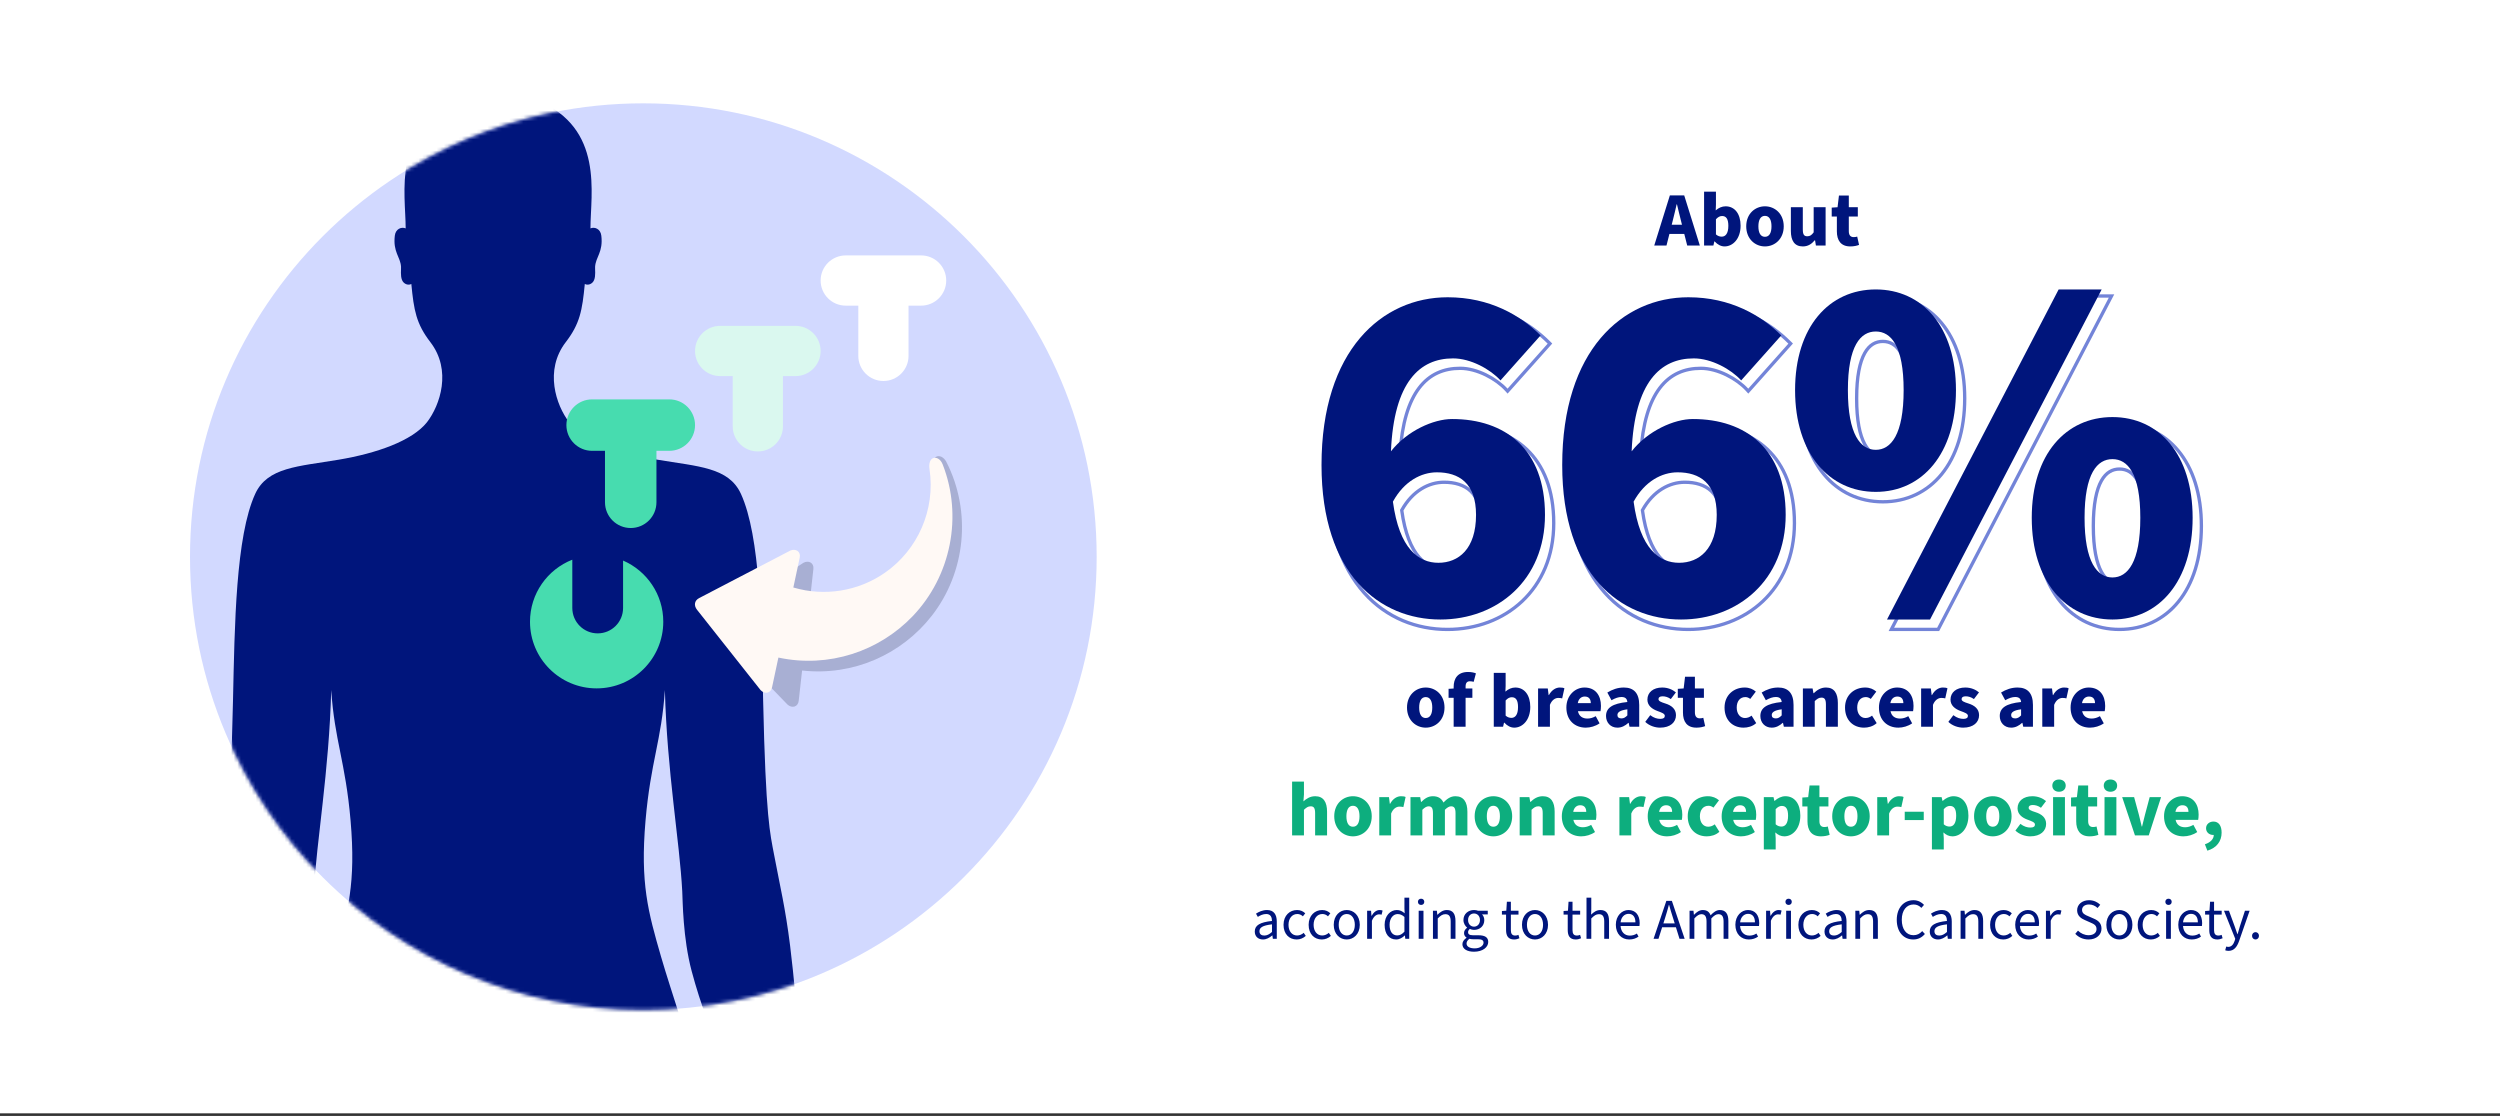
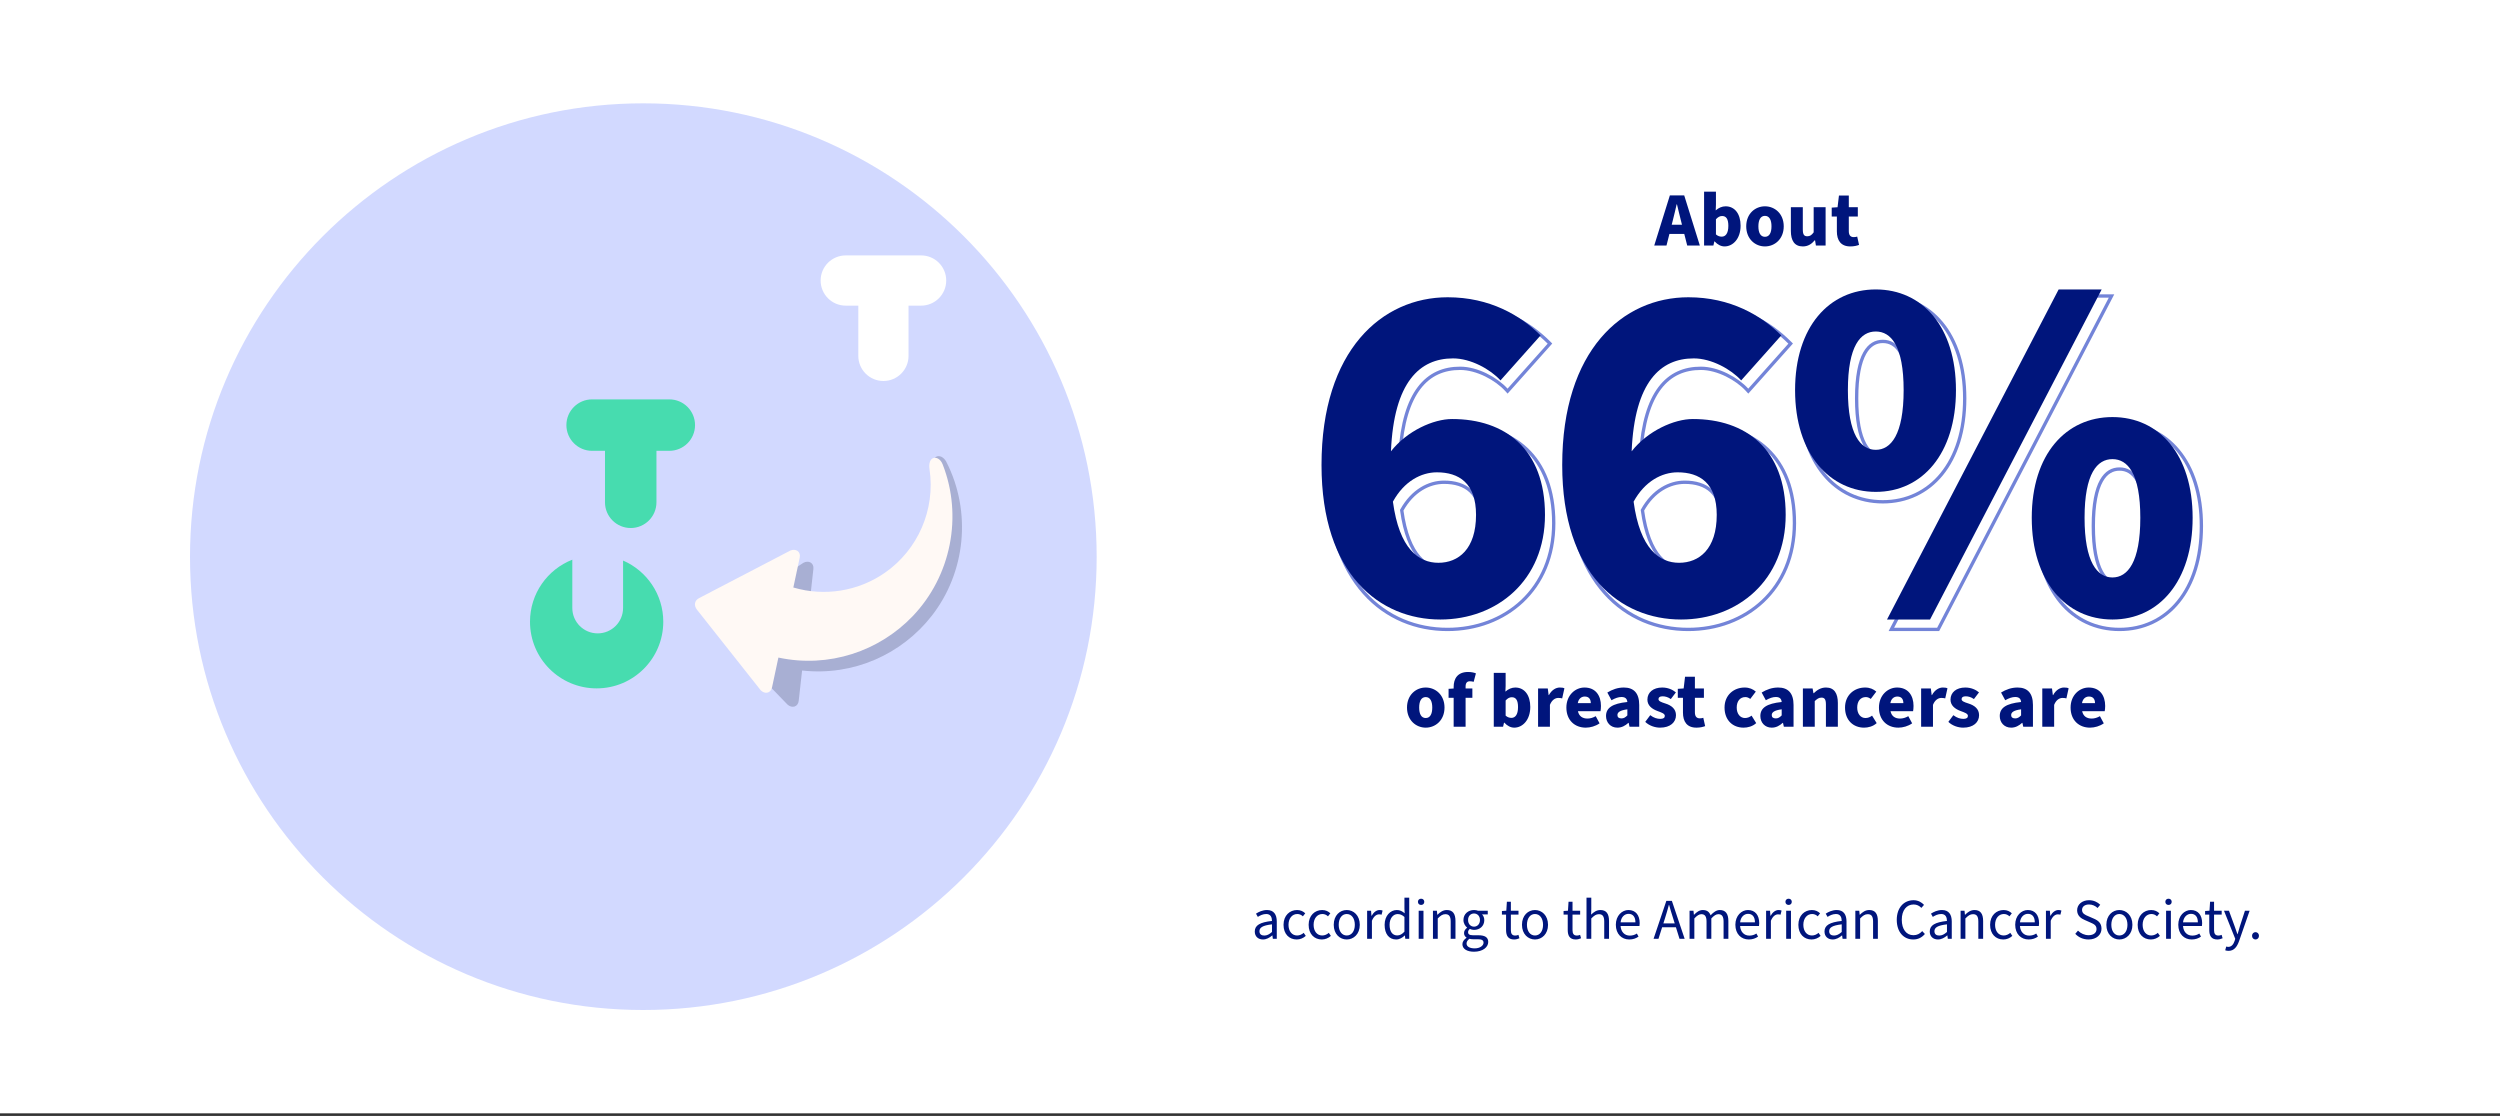
<svg xmlns="http://www.w3.org/2000/svg" width="690" height="308" viewBox="0 0 690 308" fill="none">
  <rect x="0" y="0" width="690" height="308" fill="#333333" stroke="none" />
  <rect width="690" height="307.28" fill="white" />
  <path d="M461.694 60.831L461.396 62.021H464.223L463.926 60.831C463.564 59.47 463.203 57.834 462.841 56.388H462.756C462.416 57.834 462.055 59.47 461.694 60.831ZM456.571 67.76L460.886 53.922H464.84L469.155 67.76H465.669L464.861 64.572H460.758L459.951 67.76H456.571ZM475.982 68.015C475.025 68.015 474.069 67.548 473.24 66.634H473.155L472.899 67.76H470.327V52.902H473.601V56.473L473.537 58.067C474.324 57.366 475.28 56.941 476.258 56.941C478.809 56.941 480.403 59.045 480.403 62.297C480.403 65.932 478.256 68.015 475.982 68.015ZM475.195 65.316C476.215 65.316 477.023 64.487 477.023 62.34C477.023 60.49 476.471 59.619 475.301 59.619C474.685 59.619 474.175 59.895 473.601 60.512V64.699C474.132 65.167 474.685 65.316 475.195 65.316ZM487.124 68.015C484.446 68.015 481.959 65.975 481.959 62.467C481.959 58.96 484.446 56.941 487.124 56.941C489.824 56.941 492.311 58.96 492.311 62.467C492.311 65.975 489.824 68.015 487.124 68.015ZM487.124 65.358C488.357 65.358 488.931 64.232 488.931 62.467C488.931 60.724 488.357 59.577 487.124 59.577C485.891 59.577 485.317 60.724 485.317 62.467C485.317 64.232 485.891 65.358 487.124 65.358ZM497.575 68.015C495.258 68.015 494.28 66.379 494.28 63.743V57.196H497.575V63.318C497.575 64.784 497.957 65.21 498.808 65.21C499.552 65.21 499.998 64.912 500.572 64.125V57.196H503.867V67.76H501.188L500.955 66.315H500.87C499.998 67.356 498.999 68.015 497.575 68.015ZM510.696 68.015C508.06 68.015 506.976 66.336 506.976 63.849V59.768H505.552V57.302L507.167 57.196L507.55 53.965H510.271V57.196H512.758V59.768H510.271V63.806C510.271 64.997 510.823 65.443 511.61 65.443C511.95 65.443 512.311 65.401 512.587 65.294L513.098 67.59C512.545 67.803 511.737 68.015 510.696 68.015Z" fill="#00157C" />
  <path d="M393.498 200.832C390.82 200.832 388.333 198.791 388.333 195.284C388.333 191.776 390.82 189.757 393.498 189.757C396.198 189.757 398.685 191.776 398.685 195.284C398.685 198.791 396.198 200.832 393.498 200.832ZM393.498 198.175C394.731 198.175 395.305 197.048 395.305 195.284C395.305 193.541 394.731 192.393 393.498 192.393C392.265 192.393 391.691 193.541 391.691 195.284C391.691 197.048 392.265 198.175 393.498 198.175ZM401.209 200.577V192.584H399.806V190.118L401.209 190.033V189.587C401.209 187.355 402.251 185.463 405.205 185.463C406.119 185.463 406.885 185.655 407.352 185.846L406.736 188.184C406.374 188.078 406.034 188.035 405.673 188.035C404.95 188.035 404.504 188.439 404.504 189.481V190.012H406.374V192.584H404.504V200.577H401.209ZM417.935 200.832C416.979 200.832 416.022 200.364 415.193 199.45H415.108L414.853 200.577H412.281V185.718H415.555V189.289L415.491 190.884C416.277 190.182 417.234 189.757 418.212 189.757C420.762 189.757 422.357 191.861 422.357 195.114C422.357 198.749 420.21 200.832 417.935 200.832ZM417.149 198.132C418.169 198.132 418.977 197.303 418.977 195.156C418.977 193.307 418.424 192.435 417.255 192.435C416.639 192.435 416.128 192.712 415.555 193.328V197.516C416.086 197.983 416.639 198.132 417.149 198.132ZM424.508 200.577V190.012H427.186L427.42 191.84H427.505C428.27 190.416 429.439 189.757 430.502 189.757C431.118 189.757 431.48 189.821 431.777 189.97L431.161 192.754C430.778 192.669 430.545 192.627 430.077 192.627C429.29 192.627 428.334 193.137 427.781 194.54V200.577H424.508ZM437.676 200.832C434.658 200.832 432.32 198.812 432.32 195.284C432.32 191.861 434.785 189.757 437.315 189.757C440.376 189.757 441.864 191.968 441.864 194.837C441.864 195.433 441.8 195.985 441.736 196.283H435.508C435.806 197.707 436.805 198.323 438.144 198.323C438.909 198.323 439.674 198.09 440.418 197.665L441.481 199.641C440.376 200.428 438.93 200.832 437.676 200.832ZM435.466 194.072H439.058C439.058 193.031 438.59 192.244 437.4 192.244C436.465 192.244 435.678 192.839 435.466 194.072ZM446.408 200.832C444.474 200.832 443.262 199.386 443.262 197.622C443.262 195.39 444.984 194.178 449.15 193.753C449.065 192.882 448.619 192.372 447.535 192.372C446.685 192.372 445.834 192.669 444.771 193.264L443.624 191.139C445.005 190.289 446.514 189.757 448.173 189.757C450.893 189.757 452.424 191.266 452.424 194.582V200.577H449.745L449.512 199.514H449.427C448.555 200.3 447.599 200.832 446.408 200.832ZM447.535 198.281C448.194 198.281 448.64 197.962 449.15 197.452V195.773C447.046 196.049 446.408 196.623 446.408 197.367C446.408 197.983 446.812 198.281 447.535 198.281ZM458.169 200.832C456.766 200.832 455.15 200.279 454.088 199.238L455.469 197.388C456.447 198.153 457.404 198.408 458.233 198.408C459.125 198.408 459.487 198.09 459.487 197.579C459.487 196.942 458.594 196.665 457.467 196.24C455.958 195.688 454.683 194.731 454.683 193.094C454.683 191.096 456.298 189.757 458.764 189.757C460.316 189.757 461.634 190.331 462.548 191.096L461.145 192.946C460.38 192.393 459.593 192.18 458.87 192.18C458.105 192.18 457.744 192.478 457.744 192.946C457.744 193.498 458.339 193.753 459.678 194.178C461.294 194.689 462.569 195.645 462.569 197.388C462.569 199.323 461.038 200.832 458.169 200.832ZM468.218 200.832C465.582 200.832 464.498 199.152 464.498 196.665V192.584H463.074V190.118L464.689 190.012L465.072 186.781H467.793V190.012H470.28V192.584H467.793V196.623C467.793 197.813 468.346 198.26 469.132 198.26C469.472 198.26 469.834 198.217 470.11 198.111L470.62 200.407C470.067 200.619 469.26 200.832 468.218 200.832ZM481.225 200.832C478.249 200.832 475.974 198.791 475.974 195.284C475.974 191.776 478.589 189.757 481.522 189.757C482.819 189.757 483.818 190.203 484.604 190.884L483.074 192.903C482.585 192.542 482.181 192.393 481.714 192.393C480.247 192.393 479.333 193.541 479.333 195.284C479.333 197.048 480.311 198.175 481.607 198.175C482.309 198.175 482.904 197.92 483.435 197.516L484.711 199.578C483.69 200.513 482.351 200.832 481.225 200.832ZM489.004 200.832C487.07 200.832 485.858 199.386 485.858 197.622C485.858 195.39 487.58 194.178 491.746 193.753C491.661 192.882 491.215 192.372 490.131 192.372C489.281 192.372 488.43 192.669 487.367 193.264L486.22 191.139C487.601 190.289 489.111 189.757 490.769 189.757C493.489 189.757 495.02 191.266 495.02 194.582V200.577H492.342L492.108 199.514H492.023C491.151 200.3 490.195 200.832 489.004 200.832ZM490.131 198.281C490.79 198.281 491.236 197.962 491.746 197.452V195.773C489.642 196.049 489.004 196.623 489.004 197.367C489.004 197.983 489.408 198.281 490.131 198.281ZM497.598 200.577V190.012H500.276L500.51 191.33H500.595C501.466 190.48 502.529 189.757 503.975 189.757C506.27 189.757 507.248 191.394 507.248 194.03V200.577H503.953V194.455C503.953 192.988 503.571 192.542 502.721 192.542C501.977 192.542 501.53 192.903 500.871 193.498V200.577H497.598ZM514.48 200.832C511.504 200.832 509.229 198.791 509.229 195.284C509.229 191.776 511.844 189.757 514.777 189.757C516.074 189.757 517.073 190.203 517.859 190.884L516.329 192.903C515.84 192.542 515.436 192.393 514.968 192.393C513.502 192.393 512.588 193.541 512.588 195.284C512.588 197.048 513.565 198.175 514.862 198.175C515.564 198.175 516.159 197.92 516.69 197.516L517.966 199.578C516.945 200.513 515.606 200.832 514.48 200.832ZM523.948 200.832C520.929 200.832 518.591 198.812 518.591 195.284C518.591 191.861 521.057 189.757 523.586 189.757C526.647 189.757 528.135 191.968 528.135 194.837C528.135 195.433 528.072 195.985 528.008 196.283H521.78C522.077 197.707 523.076 198.323 524.415 198.323C525.181 198.323 525.946 198.09 526.69 197.665L527.753 199.641C526.647 200.428 525.202 200.832 523.948 200.832ZM521.737 194.072H525.329C525.329 193.031 524.862 192.244 523.671 192.244C522.736 192.244 521.95 192.839 521.737 194.072ZM530.23 200.577V190.012H532.908L533.142 191.84H533.227C533.992 190.416 535.161 189.757 536.224 189.757C536.841 189.757 537.202 189.821 537.499 189.97L536.883 192.754C536.5 192.669 536.267 192.627 535.799 192.627C535.012 192.627 534.056 193.137 533.503 194.54V200.577H530.23ZM541.825 200.832C540.422 200.832 538.806 200.279 537.744 199.238L539.125 197.388C540.103 198.153 541.06 198.408 541.889 198.408C542.781 198.408 543.143 198.09 543.143 197.579C543.143 196.942 542.25 196.665 541.123 196.24C539.614 195.688 538.339 194.731 538.339 193.094C538.339 191.096 539.954 189.757 542.42 189.757C543.972 189.757 545.29 190.331 546.204 191.096L544.801 192.946C544.036 192.393 543.249 192.18 542.526 192.18C541.761 192.18 541.4 192.478 541.4 192.946C541.4 193.498 541.995 193.753 543.334 194.178C544.95 194.689 546.225 195.645 546.225 197.388C546.225 199.323 544.694 200.832 541.825 200.832ZM555.078 200.832C553.144 200.832 551.932 199.386 551.932 197.622C551.932 195.39 553.654 194.178 557.82 193.753C557.735 192.882 557.289 192.372 556.205 192.372C555.354 192.372 554.504 192.669 553.441 193.264L552.293 191.139C553.675 190.289 555.184 189.757 556.842 189.757C559.563 189.757 561.094 191.266 561.094 194.582V200.577H558.415L558.181 199.514H558.096C557.225 200.3 556.268 200.832 555.078 200.832ZM556.205 198.281C556.863 198.281 557.31 197.962 557.82 197.452V195.773C555.716 196.049 555.078 196.623 555.078 197.367C555.078 197.983 555.482 198.281 556.205 198.281ZM563.671 200.577V190.012H566.35L566.584 191.84H566.669C567.434 190.416 568.603 189.757 569.666 189.757C570.282 189.757 570.644 189.821 570.941 189.97L570.325 192.754C569.942 192.669 569.708 192.627 569.241 192.627C568.454 192.627 567.498 193.137 566.945 194.54V200.577H563.671ZM576.84 200.832C573.822 200.832 571.483 198.812 571.483 195.284C571.483 191.861 573.949 189.757 576.479 189.757C579.54 189.757 581.027 191.968 581.027 194.837C581.027 195.433 580.964 195.985 580.9 196.283H574.672C574.969 197.707 575.968 198.323 577.308 198.323C578.073 198.323 578.838 198.09 579.582 197.665L580.645 199.641C579.54 200.428 578.094 200.832 576.84 200.832ZM574.629 194.072H578.222C578.222 193.031 577.754 192.244 576.564 192.244C575.628 192.244 574.842 192.839 574.629 194.072Z" fill="#00157C" />
-   <path d="M356.618 230.577V215.718H359.891V219.289L359.742 221.181C360.529 220.48 361.549 219.757 362.995 219.757C365.29 219.757 366.268 221.394 366.268 224.03V230.577H362.973V224.455C362.973 222.988 362.591 222.542 361.74 222.542C360.997 222.542 360.55 222.903 359.891 223.498V230.577H356.618ZM373.414 230.832C370.736 230.832 368.249 228.791 368.249 225.284C368.249 221.776 370.736 219.757 373.414 219.757C376.114 219.757 378.601 221.776 378.601 225.284C378.601 228.791 376.114 230.832 373.414 230.832ZM373.414 228.175C374.647 228.175 375.221 227.048 375.221 225.284C375.221 223.541 374.647 222.393 373.414 222.393C372.182 222.393 371.608 223.541 371.608 225.284C371.608 227.048 372.182 228.175 373.414 228.175ZM380.677 230.577V220.012H383.355L383.589 221.84H383.674C384.439 220.416 385.608 219.757 386.671 219.757C387.287 219.757 387.649 219.821 387.946 219.97L387.33 222.754C386.947 222.669 386.713 222.627 386.246 222.627C385.459 222.627 384.503 223.137 383.95 224.54V230.577H380.677ZM389.291 230.577V220.012H391.97L392.203 221.33H392.288C393.139 220.48 394.074 219.757 395.477 219.757C396.944 219.757 397.858 220.374 398.389 221.5C399.303 220.565 400.281 219.757 401.684 219.757C403.979 219.757 405 221.394 405 224.03V230.577H401.726V224.455C401.726 222.988 401.322 222.542 400.493 222.542C399.983 222.542 399.431 222.861 398.793 223.498V230.577H395.498V224.455C395.498 222.988 395.116 222.542 394.265 222.542C393.776 222.542 393.202 222.861 392.565 223.498V230.577H389.291ZM412.17 230.832C409.492 230.832 407.005 228.791 407.005 225.284C407.005 221.776 409.492 219.757 412.17 219.757C414.87 219.757 417.357 221.776 417.357 225.284C417.357 228.791 414.87 230.832 412.17 230.832ZM412.17 228.175C413.403 228.175 413.977 227.048 413.977 225.284C413.977 223.541 413.403 222.393 412.17 222.393C410.937 222.393 410.363 223.541 410.363 225.284C410.363 227.048 410.937 228.175 412.17 228.175ZM419.432 230.577V220.012H422.111L422.344 221.33H422.429C423.301 220.48 424.364 219.757 425.809 219.757C428.105 219.757 429.083 221.394 429.083 224.03V230.577H425.788V224.455C425.788 222.988 425.405 222.542 424.555 222.542C423.811 222.542 423.365 222.903 422.706 223.498V230.577H419.432ZM436.42 230.832C433.402 230.832 431.064 228.812 431.064 225.284C431.064 221.861 433.53 219.757 436.059 219.757C439.12 219.757 440.608 221.968 440.608 224.837C440.608 225.433 440.544 225.985 440.48 226.283H434.252C434.55 227.707 435.549 228.323 436.888 228.323C437.653 228.323 438.419 228.09 439.162 227.665L440.225 229.641C439.12 230.428 437.675 230.832 436.42 230.832ZM434.21 224.072H437.802C437.802 223.031 437.334 222.244 436.144 222.244C435.209 222.244 434.422 222.839 434.21 224.072ZM446.958 230.577V220.012H449.636L449.87 221.84H449.955C450.72 220.416 451.889 219.757 452.952 219.757C453.569 219.757 453.93 219.821 454.228 219.97L453.611 222.754C453.228 222.669 452.995 222.627 452.527 222.627C451.741 222.627 450.784 223.137 450.231 224.54V230.577H446.958ZM460.126 230.832C457.108 230.832 454.77 228.812 454.77 225.284C454.77 221.861 457.235 219.757 459.765 219.757C462.826 219.757 464.314 221.968 464.314 224.837C464.314 225.433 464.25 225.985 464.186 226.283H457.958C458.256 227.707 459.255 228.323 460.594 228.323C461.359 228.323 462.124 228.09 462.868 227.665L463.931 229.641C462.826 230.428 461.381 230.832 460.126 230.832ZM457.916 224.072H461.508C461.508 223.031 461.04 222.244 459.85 222.244C458.915 222.244 458.128 222.839 457.916 224.072ZM471.064 230.832C468.088 230.832 465.813 228.791 465.813 225.284C465.813 221.776 468.428 219.757 471.361 219.757C472.658 219.757 473.657 220.203 474.443 220.884L472.913 222.903C472.424 222.542 472.02 222.393 471.552 222.393C470.086 222.393 469.172 223.541 469.172 225.284C469.172 227.048 470.149 228.175 471.446 228.175C472.148 228.175 472.743 227.92 473.274 227.516L474.55 229.578C473.529 230.513 472.19 230.832 471.064 230.832ZM480.532 230.832C477.513 230.832 475.175 228.812 475.175 225.284C475.175 221.861 477.641 219.757 480.17 219.757C483.231 219.757 484.719 221.968 484.719 224.837C484.719 225.433 484.656 225.985 484.592 226.283H478.364C478.661 227.707 479.66 228.323 480.999 228.323C481.765 228.323 482.53 228.09 483.274 227.665L484.337 229.641C483.231 230.428 481.786 230.832 480.532 230.832ZM478.321 224.072H481.913C481.913 223.031 481.446 222.244 480.255 222.244C479.32 222.244 478.534 222.839 478.321 224.072ZM486.814 234.445V220.012H489.492L489.726 221.032H489.811C490.619 220.289 491.681 219.757 492.766 219.757C495.316 219.757 496.889 221.861 496.889 225.114C496.889 228.749 494.742 230.832 492.468 230.832C491.554 230.832 490.725 230.449 489.981 229.748L490.087 231.384V234.445H486.814ZM491.681 228.132C492.702 228.132 493.51 227.303 493.51 225.156C493.51 223.307 492.957 222.435 491.788 222.435C491.171 222.435 490.661 222.712 490.087 223.328V227.516C490.619 227.983 491.171 228.132 491.681 228.132ZM502.583 230.832C499.948 230.832 498.864 229.152 498.864 226.665V222.584H497.439V220.118L499.055 220.012L499.437 216.781H502.158V220.012H504.645V222.584H502.158V226.623C502.158 227.813 502.711 228.26 503.497 228.26C503.838 228.26 504.199 228.217 504.475 228.111L504.985 230.407C504.433 230.619 503.625 230.832 502.583 230.832ZM510.855 230.832C508.177 230.832 505.69 228.791 505.69 225.284C505.69 221.776 508.177 219.757 510.855 219.757C513.555 219.757 516.042 221.776 516.042 225.284C516.042 228.791 513.555 230.832 510.855 230.832ZM510.855 228.175C512.088 228.175 512.662 227.048 512.662 225.284C512.662 223.541 512.088 222.393 510.855 222.393C509.622 222.393 509.048 223.541 509.048 225.284C509.048 227.048 509.622 228.175 510.855 228.175ZM518.117 230.577V220.012H520.796L521.029 221.84H521.114C521.88 220.416 523.049 219.757 524.112 219.757C524.728 219.757 525.089 219.821 525.387 219.97L524.771 222.754C524.388 222.669 524.154 222.627 523.686 222.627C522.9 222.627 521.943 223.137 521.391 224.54V230.577H518.117ZM525.705 226.347V224.03H530.956V226.347H525.705ZM533.209 234.445V220.012H535.887L536.121 221.032H536.206C537.013 220.289 538.076 219.757 539.16 219.757C541.711 219.757 543.284 221.861 543.284 225.114C543.284 228.749 541.137 230.832 538.863 230.832C537.949 230.832 537.12 230.449 536.376 229.748L536.482 231.384V234.445H533.209ZM538.076 228.132C539.097 228.132 539.904 227.303 539.904 225.156C539.904 223.307 539.352 222.435 538.183 222.435C537.566 222.435 537.056 222.712 536.482 223.328V227.516C537.013 227.983 537.566 228.132 538.076 228.132ZM550.005 230.832C547.327 230.832 544.84 228.791 544.84 225.284C544.84 221.776 547.327 219.757 550.005 219.757C552.705 219.757 555.192 221.776 555.192 225.284C555.192 228.791 552.705 230.832 550.005 230.832ZM550.005 228.175C551.238 228.175 551.812 227.048 551.812 225.284C551.812 223.541 551.238 222.393 550.005 222.393C548.772 222.393 548.199 223.541 548.199 225.284C548.199 227.048 548.772 228.175 550.005 228.175ZM560.331 230.832C558.928 230.832 557.312 230.279 556.25 229.238L557.631 227.388C558.609 228.153 559.566 228.408 560.395 228.408C561.287 228.408 561.649 228.09 561.649 227.579C561.649 226.942 560.756 226.665 559.629 226.24C558.12 225.688 556.845 224.731 556.845 223.094C556.845 221.096 558.46 219.757 560.926 219.757C562.478 219.757 563.796 220.331 564.71 221.096L563.307 222.946C562.542 222.393 561.755 222.18 561.032 222.18C560.267 222.18 559.906 222.478 559.906 222.946C559.906 223.498 560.501 223.753 561.84 224.178C563.456 224.689 564.731 225.645 564.731 227.388C564.731 229.323 563.2 230.832 560.331 230.832ZM566.65 230.577V220.012H569.924V230.577H566.65ZM568.287 218.524C567.203 218.524 566.438 217.865 566.438 216.824C566.438 215.803 567.203 215.144 568.287 215.144C569.371 215.144 570.136 215.803 570.136 216.824C570.136 217.865 569.371 218.524 568.287 218.524ZM576.753 230.832C574.117 230.832 573.033 229.152 573.033 226.665V222.584H571.609V220.118L573.224 220.012L573.607 216.781H576.328V220.012H578.815V222.584H576.328V226.623C576.328 227.813 576.88 228.26 577.667 228.26C578.007 228.26 578.368 228.217 578.645 228.111L579.155 230.407C578.602 230.619 577.794 230.832 576.753 230.832ZM580.849 230.577V220.012H584.122V230.577H580.849ZM582.486 218.524C581.402 218.524 580.636 217.865 580.636 216.824C580.636 215.803 581.402 215.144 582.486 215.144C583.57 215.144 584.335 215.803 584.335 216.824C584.335 217.865 583.57 218.524 582.486 218.524ZM589.251 230.577L585.722 220.012H589.017L590.335 224.88C590.59 225.921 590.866 227.027 591.122 228.132H591.207C591.483 227.027 591.759 225.921 592.014 224.88L593.311 220.012H596.457L593.056 230.577H589.251ZM602.632 230.832C599.614 230.832 597.276 228.812 597.276 225.284C597.276 221.861 599.741 219.757 602.271 219.757C605.332 219.757 606.82 221.968 606.82 224.837C606.82 225.433 606.756 225.985 606.692 226.283H600.464C600.762 227.707 601.761 228.323 603.1 228.323C603.865 228.323 604.63 228.09 605.374 227.665L606.437 229.641C605.332 230.428 603.886 230.832 602.632 230.832ZM600.421 224.072H604.014C604.014 223.031 603.546 222.244 602.356 222.244C601.421 222.244 600.634 222.839 600.421 224.072ZM609.233 234.785L608.553 233.021C610.189 232.49 611.018 231.469 610.997 230.449C610.955 230.449 610.891 230.449 610.848 230.449C609.828 230.449 608.872 229.769 608.872 228.6C608.872 227.494 609.786 226.75 610.912 226.75C612.358 226.75 613.165 227.898 613.165 229.811C613.165 232.192 611.784 234.02 609.233 234.785Z" fill="#0DAE7E" />
  <path d="M348.581 259.297C347.29 259.297 346.318 258.499 346.318 257.096C346.318 255.375 347.752 254.546 351.068 254.179C351.053 253.207 350.734 252.266 349.474 252.266C348.581 252.266 347.768 252.665 347.163 253.063L346.652 252.17C347.37 251.692 348.454 251.166 349.697 251.166C351.579 251.166 352.392 252.425 352.392 254.338V259.105H351.308L351.18 258.181H351.132C350.399 258.802 349.554 259.297 348.581 259.297ZM348.948 258.212C349.697 258.212 350.319 257.878 351.068 257.224V255.12C348.454 255.423 347.609 256.012 347.609 257.017C347.609 257.878 348.199 258.212 348.948 258.212ZM357.89 259.297C355.834 259.297 354.255 257.814 354.255 255.247C354.255 252.649 355.993 251.166 357.986 251.166C359.006 251.166 359.708 251.564 360.25 252.075L359.596 252.904C359.166 252.505 358.671 252.266 358.05 252.266C356.647 252.266 355.626 253.462 355.626 255.247C355.626 257.017 356.583 258.197 358.002 258.197C358.719 258.197 359.357 257.878 359.819 257.463L360.393 258.308C359.692 258.946 358.815 259.297 357.89 259.297ZM364.818 259.297C362.762 259.297 361.184 257.814 361.184 255.247C361.184 252.649 362.921 251.166 364.914 251.166C365.934 251.166 366.636 251.564 367.178 252.075L366.524 252.904C366.094 252.505 365.6 252.266 364.978 252.266C363.575 252.266 362.555 253.462 362.555 255.247C362.555 257.017 363.511 258.197 364.93 258.197C365.647 258.197 366.285 257.878 366.747 257.463L367.321 258.308C366.62 258.946 365.743 259.297 364.818 259.297ZM371.699 259.297C369.802 259.297 368.112 257.814 368.112 255.247C368.112 252.649 369.802 251.166 371.699 251.166C373.596 251.166 375.302 252.649 375.302 255.247C375.302 257.814 373.596 259.297 371.699 259.297ZM371.699 258.197C373.038 258.197 373.931 257.017 373.931 255.247C373.931 253.462 373.038 252.266 371.699 252.266C370.375 252.266 369.483 253.462 369.483 255.247C369.483 257.017 370.375 258.197 371.699 258.197ZM377.326 259.105V251.357H378.41L378.522 252.76H378.57C379.112 251.788 379.909 251.166 380.77 251.166C381.12 251.166 381.36 251.214 381.599 251.325L381.312 252.457C381.089 252.393 380.913 252.362 380.61 252.362C379.957 252.362 379.175 252.824 378.649 254.131V259.105H377.326ZM385.359 259.297C383.414 259.297 382.155 257.83 382.155 255.247C382.155 252.728 383.749 251.166 385.519 251.166C386.412 251.166 387.001 251.501 387.687 252.059L387.623 250.735V247.754H388.946V259.105H387.862L387.751 258.197H387.703C387.097 258.786 386.268 259.297 385.359 259.297ZM385.646 258.181C386.364 258.181 386.986 257.83 387.623 257.128V253.079C386.97 252.489 386.38 252.282 385.742 252.282C384.514 252.282 383.526 253.462 383.526 255.231C383.526 257.081 384.291 258.181 385.646 258.181ZM391.556 259.105V251.357H392.879V259.105H391.556ZM392.226 249.763C391.715 249.763 391.349 249.428 391.349 248.902C391.349 248.392 391.715 248.041 392.226 248.041C392.736 248.041 393.102 248.392 393.102 248.902C393.102 249.428 392.736 249.763 392.226 249.763ZM395.495 259.105V251.357H396.579L396.691 252.473H396.738C397.472 251.74 398.269 251.166 399.337 251.166C400.979 251.166 401.712 252.218 401.712 254.195V259.105H400.389V254.37C400.389 252.92 399.943 252.314 398.923 252.314C398.141 252.314 397.583 252.712 396.818 253.494V259.105H395.495ZM406.828 262.676C404.931 262.676 403.624 261.927 403.624 260.588C403.624 259.934 404.054 259.312 404.755 258.834V258.77C404.373 258.531 404.07 258.117 404.07 257.511C404.07 256.857 404.516 256.347 404.915 256.076V256.012C404.405 255.598 403.91 254.849 403.91 253.924C403.91 252.234 405.25 251.166 406.828 251.166C407.258 251.166 407.641 251.246 407.928 251.357H410.622V252.378H409.044C409.411 252.728 409.666 253.302 409.666 253.956C409.666 255.614 408.406 256.65 406.828 256.65C406.445 256.65 406.031 256.554 405.68 256.379C405.393 256.618 405.186 256.873 405.186 257.304C405.186 257.782 405.505 258.133 406.541 258.133H408.04C409.841 258.133 410.75 258.707 410.75 259.982C410.75 261.433 409.235 262.676 406.828 262.676ZM406.828 255.757C407.721 255.757 408.47 255.056 408.47 253.924C408.47 252.808 407.737 252.122 406.828 252.122C405.919 252.122 405.186 252.792 405.186 253.924C405.186 255.056 405.935 255.757 406.828 255.757ZM407.019 261.752C408.486 261.752 409.458 260.986 409.458 260.189C409.458 259.472 408.916 259.233 407.896 259.233H406.573C406.27 259.233 405.903 259.201 405.568 259.105C405.01 259.504 404.771 259.966 404.771 260.412C404.771 261.242 405.616 261.752 407.019 261.752ZM417.893 259.297C416.235 259.297 415.677 258.244 415.677 256.698V252.425H414.529V251.437L415.741 251.357L415.9 248.87H417V251.357H419.105V252.425H417V256.73C417 257.67 417.319 258.212 418.196 258.212C418.483 258.212 418.77 258.165 419.089 258.021L419.36 258.962C418.945 259.153 418.419 259.297 417.893 259.297ZM423.651 259.297C421.754 259.297 420.064 257.814 420.064 255.247C420.064 252.649 421.754 251.166 423.651 251.166C425.549 251.166 427.254 252.649 427.254 255.247C427.254 257.814 425.549 259.297 423.651 259.297ZM423.651 258.197C424.991 258.197 425.883 257.017 425.883 255.247C425.883 253.462 424.991 252.266 423.651 252.266C422.328 252.266 421.436 253.462 421.436 255.247C421.436 257.017 422.328 258.197 423.651 258.197ZM434.91 259.297C433.252 259.297 432.694 258.244 432.694 256.698V252.425H431.546V251.437L432.758 251.357L432.917 248.87H434.017V251.357H436.121V252.425H434.017V256.73C434.017 257.67 434.336 258.212 435.213 258.212C435.5 258.212 435.787 258.165 436.105 258.021L436.377 258.962C435.962 259.153 435.436 259.297 434.91 259.297ZM437.873 259.105V247.754H439.196V250.847L439.148 252.441C439.866 251.74 440.647 251.166 441.715 251.166C443.357 251.166 444.09 252.218 444.09 254.195V259.105H442.767V254.37C442.767 252.92 442.321 252.314 441.301 252.314C440.519 252.314 439.961 252.712 439.196 253.494V259.105H437.873ZM449.669 259.297C447.597 259.297 445.971 257.798 445.971 255.231C445.971 252.712 447.677 251.166 449.446 251.166C451.423 251.166 452.555 252.569 452.555 254.801C452.555 255.088 452.539 255.327 452.491 255.582H447.278C447.39 257.176 448.362 258.228 449.829 258.228C450.578 258.228 451.232 258.021 451.774 257.654L452.236 258.499C451.567 258.978 450.738 259.297 449.669 259.297ZM447.278 254.562H451.375C451.375 253.031 450.658 252.218 449.478 252.218C448.394 252.218 447.438 253.079 447.278 254.562ZM459.59 253.27L459.096 254.849H462.221L461.726 253.27C461.344 252.107 461.009 250.959 460.674 249.747H460.611C460.292 250.959 459.957 252.107 459.59 253.27ZM456.386 259.105L459.909 248.647H461.44L464.963 259.105H463.544L462.556 255.933H458.745L457.741 259.105H456.386ZM466.317 259.105V251.357H467.401L467.513 252.473H467.561C468.246 251.74 469.043 251.166 469.968 251.166C471.164 251.166 471.801 251.724 472.12 252.633C472.917 251.772 473.73 251.166 474.671 251.166C476.265 251.166 477.03 252.218 477.03 254.195V259.105H475.707V254.37C475.707 252.92 475.245 252.314 474.272 252.314C473.666 252.314 473.045 252.696 472.327 253.494V259.105H471.004V254.37C471.004 252.92 470.558 252.314 469.569 252.314C468.995 252.314 468.358 252.696 467.64 253.494V259.105H466.317ZM482.66 259.297C480.587 259.297 478.961 257.798 478.961 255.231C478.961 252.712 480.667 251.166 482.436 251.166C484.413 251.166 485.545 252.569 485.545 254.801C485.545 255.088 485.529 255.327 485.481 255.582H480.268C480.38 257.176 481.352 258.228 482.819 258.228C483.568 258.228 484.222 258.021 484.764 257.654L485.226 258.499C484.557 258.978 483.728 259.297 482.66 259.297ZM480.268 254.562H484.365C484.365 253.031 483.648 252.218 482.468 252.218C481.384 252.218 480.428 253.079 480.268 254.562ZM487.444 259.105V251.357H488.528L488.639 252.76H488.687C489.229 251.788 490.026 251.166 490.887 251.166C491.238 251.166 491.477 251.214 491.716 251.325L491.429 252.457C491.206 252.393 491.031 252.362 490.728 252.362C490.074 252.362 489.293 252.824 488.767 254.131V259.105H487.444ZM492.986 259.105V251.357H494.309V259.105H492.986ZM493.656 249.763C493.146 249.763 492.779 249.428 492.779 248.902C492.779 248.392 493.146 248.041 493.656 248.041C494.166 248.041 494.533 248.392 494.533 248.902C494.533 249.428 494.166 249.763 493.656 249.763ZM499.986 259.297C497.93 259.297 496.351 257.814 496.351 255.247C496.351 252.649 498.089 251.166 500.082 251.166C501.102 251.166 501.804 251.564 502.346 252.075L501.692 252.904C501.261 252.505 500.767 252.266 500.146 252.266C498.743 252.266 497.722 253.462 497.722 255.247C497.722 257.017 498.679 258.197 500.098 258.197C500.815 258.197 501.453 257.878 501.915 257.463L502.489 258.308C501.788 258.946 500.911 259.297 499.986 259.297ZM505.826 259.297C504.534 259.297 503.562 258.499 503.562 257.096C503.562 255.375 504.997 254.546 508.313 254.179C508.297 253.207 507.978 252.266 506.718 252.266C505.826 252.266 505.013 252.665 504.407 253.063L503.897 252.17C504.614 251.692 505.698 251.166 506.942 251.166C508.823 251.166 509.636 252.425 509.636 254.338V259.105H508.552L508.424 258.181H508.376C507.643 258.802 506.798 259.297 505.826 259.297ZM506.192 258.212C506.942 258.212 507.563 257.878 508.313 257.224V255.12C505.698 255.423 504.853 256.012 504.853 257.017C504.853 257.878 505.443 258.212 506.192 258.212ZM512.074 259.105V251.357H513.158L513.269 252.473H513.317C514.05 251.74 514.847 251.166 515.916 251.166C517.558 251.166 518.291 252.218 518.291 254.195V259.105H516.968V254.37C516.968 252.92 516.521 252.314 515.501 252.314C514.72 252.314 514.162 252.712 513.397 253.494V259.105H512.074ZM528.065 259.297C525.45 259.297 523.505 257.288 523.505 253.876C523.505 250.512 525.482 248.456 528.145 248.456C529.42 248.456 530.408 249.062 531.03 249.747L530.297 250.576C529.739 250.002 529.053 249.635 528.161 249.635C526.2 249.635 524.892 251.246 524.892 253.844C524.892 256.475 526.136 258.117 528.113 258.117C529.117 258.117 529.866 257.718 530.536 256.985L531.269 257.782C530.424 258.754 529.404 259.297 528.065 259.297ZM534.877 259.297C533.586 259.297 532.613 258.499 532.613 257.096C532.613 255.375 534.048 254.546 537.364 254.179C537.348 253.207 537.029 252.266 535.77 252.266C534.877 252.266 534.064 252.665 533.458 253.063L532.948 252.17C533.665 251.692 534.749 251.166 535.993 251.166C537.874 251.166 538.687 252.425 538.687 254.338V259.105H537.603L537.475 258.181H537.428C536.694 258.802 535.849 259.297 534.877 259.297ZM535.244 258.212C535.993 258.212 536.615 257.878 537.364 257.224V255.12C534.749 255.423 533.904 256.012 533.904 257.017C533.904 257.878 534.494 258.212 535.244 258.212ZM541.125 259.105V251.357H542.209L542.32 252.473H542.368C543.102 251.74 543.899 251.166 544.967 251.166C546.609 251.166 547.342 252.218 547.342 254.195V259.105H546.019V254.37C546.019 252.92 545.573 252.314 544.552 252.314C543.771 252.314 543.213 252.712 542.448 253.494V259.105H541.125ZM552.904 259.297C550.848 259.297 549.269 257.814 549.269 255.247C549.269 252.649 551.007 251.166 553 251.166C554.02 251.166 554.722 251.564 555.264 252.075L554.61 252.904C554.18 252.505 553.685 252.266 553.064 252.266C551.661 252.266 550.64 253.462 550.64 255.247C550.64 257.017 551.597 258.197 553.016 258.197C553.733 258.197 554.371 257.878 554.833 257.463L555.407 258.308C554.706 258.946 553.829 259.297 552.904 259.297ZM559.896 259.297C557.824 259.297 556.197 257.798 556.197 255.231C556.197 252.712 557.903 251.166 559.673 251.166C561.65 251.166 562.782 252.569 562.782 254.801C562.782 255.088 562.766 255.327 562.718 255.582H557.505C557.616 257.176 558.589 258.228 560.055 258.228C560.805 258.228 561.458 258.021 562 257.654L562.463 258.499C561.793 258.978 560.964 259.297 559.896 259.297ZM557.505 254.562H561.602C561.602 253.031 560.884 252.218 559.705 252.218C558.621 252.218 557.664 253.079 557.505 254.562ZM564.68 259.105V251.357H565.764L565.876 252.76H565.924C566.466 251.788 567.263 251.166 568.124 251.166C568.475 251.166 568.714 251.214 568.953 251.325L568.666 252.457C568.443 252.393 568.267 252.362 567.964 252.362C567.311 252.362 566.53 252.824 566.003 254.131V259.105H564.68ZM576.443 259.297C574.945 259.297 573.685 258.707 572.777 257.734L573.526 256.857C574.291 257.639 575.359 258.117 576.459 258.117C577.83 258.117 578.643 257.431 578.643 256.427C578.643 255.359 577.878 255.024 576.906 254.594L575.391 253.924C574.419 253.509 573.287 252.776 573.287 251.23C573.287 249.635 574.674 248.456 576.571 248.456C577.846 248.456 578.93 248.982 579.664 249.715L578.93 250.608C578.293 250.002 577.48 249.635 576.571 249.635C575.407 249.635 574.642 250.225 574.642 251.15C574.642 252.154 575.551 252.537 576.364 252.872L577.862 253.525C579.074 254.036 580.014 254.769 580.014 256.315C580.014 257.973 578.643 259.297 576.443 259.297ZM584.944 259.297C583.046 259.297 581.356 257.814 581.356 255.247C581.356 252.649 583.046 251.166 584.944 251.166C586.841 251.166 588.546 252.649 588.546 255.247C588.546 257.814 586.841 259.297 584.944 259.297ZM584.944 258.197C586.283 258.197 587.175 257.017 587.175 255.247C587.175 253.462 586.283 252.266 584.944 252.266C583.62 252.266 582.728 253.462 582.728 255.247C582.728 257.017 583.62 258.197 584.944 258.197ZM593.632 259.297C591.575 259.297 589.997 257.814 589.997 255.247C589.997 252.649 591.735 251.166 593.728 251.166C594.748 251.166 595.449 251.564 595.991 252.075L595.338 252.904C594.907 252.505 594.413 252.266 593.791 252.266C592.388 252.266 591.368 253.462 591.368 255.247C591.368 257.017 592.325 258.197 593.744 258.197C594.461 258.197 595.099 257.878 595.561 257.463L596.135 258.308C595.433 258.946 594.557 259.297 593.632 259.297ZM597.842 259.105V251.357H599.165V259.105H597.842ZM598.511 249.763C598.001 249.763 597.634 249.428 597.634 248.902C597.634 248.392 598.001 248.041 598.511 248.041C599.021 248.041 599.388 248.392 599.388 248.902C599.388 249.428 599.021 249.763 598.511 249.763ZM604.905 259.297C602.833 259.297 601.207 257.798 601.207 255.231C601.207 252.712 602.912 251.166 604.682 251.166C606.659 251.166 607.791 252.569 607.791 254.801C607.791 255.088 607.775 255.327 607.727 255.582H602.514C602.625 257.176 603.598 258.228 605.065 258.228C605.814 258.228 606.468 258.021 607.01 257.654L607.472 258.499C606.802 258.978 605.973 259.297 604.905 259.297ZM602.514 254.562H606.611C606.611 253.031 605.894 252.218 604.714 252.218C603.63 252.218 602.673 253.079 602.514 254.562ZM611.973 259.297C610.315 259.297 609.757 258.244 609.757 256.698V252.425H608.609V251.437L609.821 251.357L609.98 248.87H611.08V251.357H613.185V252.425H611.08V256.73C611.08 257.67 611.399 258.212 612.276 258.212C612.563 258.212 612.85 258.165 613.169 258.021L613.44 258.962C613.025 259.153 612.499 259.297 611.973 259.297ZM615.08 262.437C614.713 262.437 614.41 262.373 614.155 262.278L614.442 261.242C614.633 261.305 614.825 261.337 615.016 261.337C615.877 261.337 616.435 260.652 616.754 259.695L616.929 259.121L613.82 251.357H615.191L616.754 255.63C617.009 256.299 617.264 257.096 617.519 257.814H617.583C617.79 257.112 618.013 256.315 618.22 255.63L619.607 251.357H620.899L617.981 259.743C617.439 261.273 616.626 262.437 615.08 262.437ZM622.519 259.297C621.992 259.297 621.562 258.882 621.562 258.292C621.562 257.686 621.992 257.272 622.519 257.272C623.045 257.272 623.475 257.686 623.475 258.292C623.475 258.882 623.045 259.297 622.519 259.297Z" fill="#00157C" />
  <path d="M522.362 173.05L522.013 173.722H522.77H534.647H534.926L535.055 173.475L582.427 82.375L582.776 81.703H582.019H570.142H569.863L569.734 81.951L522.362 173.05ZM496.937 109.965C496.937 118.817 499.321 125.947 503.368 130.873C507.422 135.805 513.12 138.497 519.666 138.497C526.213 138.497 531.878 135.805 535.898 130.871C539.911 125.945 542.26 118.816 542.26 109.965C542.26 101.115 539.911 94.051 535.896 89.192C531.874 84.325 526.209 81.703 519.666 81.703C513.124 81.703 507.425 84.324 503.37 89.19C499.321 94.05 496.937 101.113 496.937 109.965ZM526.899 109.965C526.899 116.075 526.024 120.102 524.677 122.584C523.347 125.036 521.568 125.971 519.666 125.971C517.764 125.971 515.985 125.036 514.655 122.584C513.308 120.102 512.433 116.075 512.433 109.965C512.433 103.854 513.309 99.898 514.653 97.486C515.977 95.108 517.752 94.23 519.666 94.23C521.58 94.23 523.355 95.108 524.68 97.486C526.024 99.898 526.899 103.854 526.899 109.965ZM562.259 145.19C562.259 154.042 564.642 161.172 568.69 166.098C572.743 171.031 578.441 173.722 584.988 173.722C591.535 173.722 597.2 171.03 601.219 166.096C605.233 161.17 607.582 154.041 607.582 145.19C607.582 136.34 605.233 129.277 601.217 124.417C597.196 119.55 591.531 116.928 584.988 116.928C578.445 116.928 572.747 119.549 568.692 124.415C564.643 129.275 562.259 136.338 562.259 145.19ZM592.221 145.19C592.221 151.3 591.345 155.327 589.999 157.809C588.668 160.261 586.89 161.196 584.988 161.196C583.086 161.196 581.307 160.261 579.977 157.809C578.63 155.327 577.755 151.3 577.755 145.19C577.755 139.079 578.63 135.123 579.974 132.711C581.299 130.333 583.074 129.455 584.988 129.455C586.902 129.455 588.677 130.333 590.001 132.711C591.345 135.123 592.221 139.079 592.221 145.19Z" stroke="#7384D8" stroke-width="0.92" />
  <path d="M493.932 95.156L494.221 94.832L493.914 94.525C488.311 88.921 479.696 83.863 467.946 83.863C458.774 83.863 449.939 87.562 443.403 95.278C436.871 102.99 432.666 114.678 432.666 130.615C432.666 145.878 436.737 156.66 442.955 163.632C449.176 170.607 457.506 173.723 465.922 173.723C473.855 173.723 481.192 170.987 486.549 165.938C491.91 160.886 495.264 153.542 495.264 144.381C495.264 135.175 492.465 128.429 487.764 123.988C483.068 119.551 476.532 117.468 469.161 117.468C464.215 117.468 457.391 120.375 452.82 125.489C453.348 116.71 455.277 110.824 458.09 107.105C461.027 103.221 464.964 101.653 469.431 101.653C474.135 101.653 479.417 104.547 482.182 107.576L482.526 107.953L482.865 107.572L493.932 95.156ZM458.087 153.779C455.941 151.311 454.185 147.238 453.307 140.826C456.338 135.385 460.875 133.099 464.977 133.099C467.946 133.099 470.512 133.825 472.337 135.554C474.156 137.279 475.314 140.075 475.314 144.381C475.314 149.029 474.119 152.213 472.31 154.23C470.506 156.242 468.041 157.147 465.382 157.147C462.802 157.147 460.235 156.25 458.087 153.779Z" stroke="#7384D8" stroke-width="0.92" />
  <path d="M427.5 95.156L427.789 94.832L427.482 94.525C421.879 88.921 413.264 83.863 401.514 83.863C392.342 83.863 383.507 87.562 376.971 95.278C370.439 102.99 366.234 114.678 366.234 130.615C366.234 145.878 370.305 156.66 376.523 163.632C382.744 170.607 391.073 173.723 399.49 173.723C407.423 173.723 414.76 170.987 420.117 165.938C425.478 160.886 428.831 153.542 428.831 144.381C428.831 135.175 426.033 128.429 421.332 123.988C416.636 119.551 410.1 117.468 402.729 117.468C397.783 117.468 390.959 120.375 386.388 125.489C386.916 116.71 388.845 110.824 391.658 107.105C394.595 103.221 398.532 101.653 402.999 101.653C407.703 101.653 412.985 104.547 415.75 107.576L416.094 107.953L416.433 107.572L427.5 95.156ZM391.655 153.779C389.509 151.311 387.752 147.238 386.875 140.826C389.906 135.385 394.443 133.099 398.545 133.099C401.513 133.099 404.08 133.825 405.904 135.554C407.724 137.279 408.882 140.075 408.882 144.381C408.882 149.029 407.687 152.213 405.878 154.23C404.074 156.242 401.609 157.147 398.95 157.147C396.37 157.147 393.803 156.25 391.655 153.779Z" stroke="#7384D8" stroke-width="0.92" />
  <path d="M517.711 135.76C504.89 135.76 495.442 125.233 495.442 107.688C495.442 90.143 504.89 79.886 517.711 79.886C530.532 79.886 539.845 90.143 539.845 107.688C539.845 125.233 530.532 135.76 517.711 135.76ZM517.711 124.153C521.895 124.153 525.404 119.97 525.404 107.688C525.404 95.407 521.895 91.493 517.711 91.493C513.527 91.493 510.018 95.407 510.018 107.688C510.018 119.97 513.527 124.153 517.711 124.153ZM520.815 170.985L568.187 79.886H580.064L532.692 170.985H520.815ZM583.033 170.985C570.211 170.985 560.764 160.458 560.764 142.913C560.764 125.368 570.211 115.111 583.033 115.111C595.854 115.111 605.166 125.368 605.166 142.913C605.166 160.458 595.854 170.985 583.033 170.985ZM583.033 159.379C587.217 159.379 590.726 155.195 590.726 142.913C590.726 130.632 587.217 126.718 583.033 126.718C578.849 126.718 575.34 130.632 575.34 142.913C575.34 155.195 578.849 159.379 583.033 159.379Z" fill="#00157C" />
  <path d="M463.022 130.362C458.703 130.362 453.979 132.791 450.875 138.459C452.63 151.551 458.028 155.33 463.427 155.33C468.96 155.33 473.819 151.551 473.819 142.103C473.819 133.331 469.095 130.362 463.022 130.362ZM463.967 170.985C447.366 170.985 431.171 158.704 431.171 128.337C431.171 96.621 447.906 82.045 465.991 82.045C477.598 82.045 486.1 87.039 491.634 92.572L480.567 104.989C477.733 101.885 472.334 98.916 467.476 98.916C458.298 98.916 451.145 105.394 450.335 124.558C454.789 118.89 462.077 115.651 467.206 115.651C481.782 115.651 492.849 123.884 492.849 142.103C492.849 160.188 479.622 170.985 463.967 170.985Z" fill="#00157C" />
  <path d="M396.589 130.362C392.271 130.362 387.547 132.791 384.443 138.459C386.197 151.551 391.596 155.33 396.994 155.33C402.528 155.33 407.386 151.551 407.386 142.103C407.386 133.331 402.663 130.362 396.589 130.362ZM397.534 170.985C380.934 170.985 364.738 158.704 364.738 128.337C364.738 96.621 381.474 82.045 399.558 82.045C411.165 82.045 419.668 87.039 425.201 92.572L414.134 104.989C411.3 101.885 405.902 98.916 401.043 98.916C391.866 98.916 384.713 105.394 383.903 124.558C388.357 118.89 395.645 115.651 400.773 115.651C415.349 115.651 426.416 123.884 426.416 142.103C426.416 160.188 413.19 170.985 397.534 170.985Z" fill="#00157C" />
  <path d="M302.68 153.684C302.68 222.721 246.64 278.76 177.518 278.76C108.395 278.76 52.44 222.72 52.44 153.684C52.44 84.647 108.48 28.52 177.516 28.52C246.553 28.52 302.679 84.562 302.679 153.684H302.68Z" fill="#D2D9FF" />
  <mask id="mask0_1_8" style="mask-type:alpha" maskUnits="userSpaceOnUse" x="52" y="28" width="251" height="251">
    <path d="M302.68 153.684C302.68 222.721 246.64 278.76 177.518 278.76C108.395 278.76 52.44 222.72 52.44 153.684C52.44 84.647 108.48 28.52 177.516 28.52C246.553 28.52 302.679 84.562 302.679 153.684H302.68Z" fill="#CCCCE7" />
  </mask>
  <g mask="url(#mask0_1_8)">
-     <path d="M45.987 346.625C47.008 332.658 50.598 319.005 51.23 315.094C53.827 298.89 54.608 279.116 56.871 260.968C58.179 250.497 59.612 244.791 61.282 235.919C62.378 230.084 63.599 225.926 64.31 193.201C64.766 172.486 65.068 148.025 70.438 136.304C73.812 128.944 82.237 128.768 93.514 126.871C103.986 125.108 113.762 121.675 117.855 116.526C121.457 111.855 124.76 102.199 118.774 94.42C114.881 89.357 114.229 85.685 113.526 78.369C112.808 78.819 111.46 78.51 110.961 77.291C110.47 76.096 110.738 74.407 110.686 73.619C110.51 70.876 108.416 69.575 108.97 65.029C109.194 63.18 110.777 62.537 111.967 63.035C111.967 53.512 108.118 35.407 126.61 27.719C130.291 26.188 133.216 25.138 137.467 25.138C141.062 25.138 144.714 26.218 148.323 27.719C166.816 35.407 162.966 53.512 162.966 63.035C164.157 62.533 165.739 63.18 165.963 65.029C166.517 69.575 164.424 70.876 164.247 73.619C164.196 74.407 164.463 76.092 163.972 77.291C163.477 78.51 162.126 78.819 161.407 78.369C160.704 85.685 160.052 89.357 156.159 94.42C150.173 102.199 153.477 111.855 157.078 116.526C161.171 121.675 170.948 125.108 181.419 126.871C192.696 128.772 201.122 128.944 204.496 136.304C209.865 148.025 210.171 172.486 210.623 193.201C211.338 225.922 212.556 230.084 213.652 235.919C215.321 244.791 216.755 250.497 218.062 260.968C220.325 279.116 221.103 298.89 223.703 315.094C224.331 319.005 227.921 332.658 228.947 346.625C229.123 349.066 228.24 351.39 227.442 355.156C226.476 359.713 225.922 361.089 224.426 364.032C224.147 364.576 220.557 370.137 217.218 374.381C215.321 376.791 214.724 376.172 212.076 379.088C210.996 380.279 209.178 380.224 208.958 377.869C208.879 377.015 209.036 375.721 209.979 374.099C210.69 372.869 211.915 372.151 212.171 371.129C212.815 368.581 214.033 365.09 215.454 361.712C215.902 360.642 215.773 355.383 216.134 352.103C216.377 349.905 214.751 347.73 213.62 346.625C213.569 346.664 212.807 345.766 212.748 346.711C212.67 347.996 211.963 353.459 211.652 354.756C211.087 357.099 209.838 359.811 209.091 361.14C207.744 363.546 204.971 362.711 205.705 358.832C206.118 356.664 206.24 353.827 206.24 352.076C206.24 348.545 206.043 342.573 206.016 339.99C205.914 330.946 207.284 328.708 207.339 323.284C207.347 322.281 207.359 321.372 207.143 320.224C202.489 295.559 196.07 287.408 190.901 268.034C188.466 258.911 188.435 248.589 188.301 246.022C187.57 232.083 184.098 213.026 183.509 190.446C182.582 204.436 179.577 210.161 178.163 226.514C176.679 243.749 178.858 251.63 182.464 264.099C185.371 274.143 189.966 286.652 194.103 303.099C203.596 340.884 198.769 372.394 191.263 419.467C187.276 444.48 193.376 455.245 194.362 473.342C195.081 486.631 193.957 503.387 188.203 539.691C181.855 579.709 181.341 583.252 182.955 594.299C183.105 595.326 183.686 597.908 184.244 601.078C184.538 602.771 185.457 606.02 187.021 607.854C188.486 609.566 190.803 612.031 192.41 612.756C194.57 613.732 195.54 616.746 194.904 618.148C194.087 619.951 192.795 620.304 190.281 620.304H165.688C159.757 620.304 159.133 617.357 159.372 613.172C159.533 610.287 160.724 607.399 161.383 605.013C162.22 601.991 162.157 600.565 162.766 597.336C163.438 593.836 164.361 592.508 164.718 587.48C165.335 578.808 164.53 556.953 161.772 537.273C158.764 515.822 154.313 493.481 153.131 483.319C150.515 460.919 153.987 441.698 152.373 424.267C149.832 396.828 144.113 380.193 138.559 340.374C138.492 339.892 138.319 340.225 137.463 340.225C136.606 340.225 136.434 339.892 136.367 340.374C130.813 380.197 125.098 396.832 122.553 424.267C120.938 441.698 124.414 460.919 121.794 483.319C120.612 493.481 116.166 515.822 113.153 537.273C110.396 556.953 109.591 578.808 110.207 587.48C110.565 592.504 111.488 593.836 112.159 597.336C112.772 600.561 112.705 601.991 113.542 605.013C114.202 607.399 115.392 610.284 115.553 613.172C115.793 617.357 115.168 620.304 109.237 620.304H84.645C82.131 620.304 80.843 619.951 80.022 618.148C79.385 616.746 80.356 613.732 82.516 612.756C84.122 612.031 86.444 609.566 87.905 607.854C89.468 606.02 90.387 602.771 90.682 601.078C91.236 597.908 91.817 595.326 91.97 594.299C93.585 583.252 93.066 579.709 86.723 539.691C80.968 503.391 79.845 486.634 80.564 473.342C81.55 455.245 87.65 444.48 83.663 419.467C76.161 372.394 71.329 340.888 80.823 303.099C84.955 286.652 89.555 274.139 92.461 264.099C96.067 251.63 98.251 243.749 96.762 226.514C95.352 210.161 92.343 204.436 91.416 190.446C90.827 213.026 87.355 232.083 86.624 246.022C86.491 248.589 86.456 258.911 84.024 268.034C78.855 287.408 72.437 295.559 67.782 320.224C67.566 321.376 67.574 322.281 67.586 323.284C67.641 328.708 69.012 330.946 68.91 339.99C68.882 342.573 68.686 348.545 68.686 352.076C68.686 353.827 68.811 356.664 69.22 358.832C69.954 362.711 67.181 363.542 65.834 361.14C65.084 359.807 63.839 357.096 63.273 354.756C62.959 353.459 62.256 347.996 62.177 346.711C62.118 345.766 61.356 346.664 61.305 346.625C60.178 347.73 58.548 349.905 58.792 352.103C59.157 355.383 59.023 360.642 59.471 361.712C60.889 365.09 62.111 368.581 62.755 371.129C63.01 372.155 64.236 372.873 64.947 374.099C65.889 375.721 66.046 377.015 65.968 377.869C65.748 380.224 63.929 380.279 62.849 379.088C60.198 376.168 59.605 376.791 57.708 374.381C54.369 370.137 50.775 364.576 50.5 364.032C48.999 361.089 48.446 359.713 47.483 355.156C46.686 351.39 45.802 349.066 45.979 346.625H45.987Z" fill="#00157C" />
    <path opacity="0.2" fill-rule="evenodd" clip-rule="evenodd" d="M248.219 158.921C241.42 164.694 232.314 167.078 223.562 165.407L224.495 157.046C224.59 156.183 224.255 155.559 223.709 155.249C223.181 154.95 222.45 154.953 221.734 155.338L197.984 170.892C197.367 171.293 197.046 171.827 196.996 172.389C196.941 172.986 197.193 173.614 197.715 174.155L217.372 194.483C217.99 195.015 218.697 195.179 219.279 195.003C219.878 194.823 220.35 194.284 220.444 193.421L221.378 185.06C235.597 186.645 248.898 180.523 257.112 170.031C266.572 157.948 268.189 141.192 261.212 127.52C260.472 126.069 259.196 125.587 258.361 126.076C257.686 126.472 257.298 127.51 257.725 129.193C260.483 140.088 256.769 151.662 248.224 158.919L248.219 158.921Z" fill="#000625" />
    <path fill-rule="evenodd" clip-rule="evenodd" d="M244.139 158.142C236.802 163.213 227.504 164.681 218.961 162.15L220.719 153.923C220.899 153.074 220.627 152.419 220.115 152.057C219.619 151.707 218.892 151.637 218.141 151.95L192.965 165.071C192.311 165.409 191.939 165.908 191.834 166.463C191.719 167.051 191.908 167.701 192.374 168.291L209.917 190.469C210.479 191.059 211.167 191.292 211.763 191.175C212.377 191.056 212.9 190.566 213.08 189.717L214.838 181.49C228.829 184.477 242.673 179.705 251.887 170.08C262.499 158.995 265.77 142.481 260.183 128.185C259.591 126.668 258.369 126.061 257.49 126.466C256.779 126.792 256.29 127.787 256.548 129.504C258.211 140.619 253.367 151.768 244.145 158.141L244.139 158.142Z" fill="#FFF9F5" />
    <path fill-rule="evenodd" clip-rule="evenodd" d="M157.957 154.474C151.12 157.156 146.28 163.813 146.28 171.601C146.28 181.758 154.514 189.993 164.671 189.993C174.829 189.993 183.063 181.758 183.063 171.601C183.063 164.037 178.496 157.539 171.969 154.714V167.806C171.969 171.675 168.833 174.812 164.963 174.812C161.094 174.812 157.957 171.675 157.957 167.806V154.474Z" fill="#47DCAF" />
-     <path d="M226.494 96.869C226.494 93.04 223.39 89.936 219.562 89.936L198.765 89.936C194.936 89.936 191.833 93.04 191.833 96.869C191.833 100.697 194.936 103.801 198.765 103.801H202.231V117.666C202.231 121.494 205.335 124.598 209.163 124.598C212.992 124.598 216.096 121.494 216.096 117.666V103.801H219.562C223.39 103.801 226.494 100.697 226.494 96.869Z" fill="#DAF8EF" />
    <path d="M191.832 117.327C191.832 113.405 188.653 110.226 184.731 110.226L163.427 110.226C159.505 110.226 156.325 113.405 156.325 117.327C156.325 121.249 159.505 124.429 163.427 124.429H166.977V138.632C166.977 142.554 170.157 145.733 174.079 145.733C178.001 145.733 181.18 142.554 181.18 138.632V124.429H184.731C188.653 124.429 191.832 121.249 191.832 117.327Z" fill="#47DCAF" />
    <path d="M261.156 77.424C261.156 73.596 258.052 70.492 254.223 70.492L233.426 70.492C229.598 70.492 226.494 73.596 226.494 77.424C226.494 81.253 229.598 84.357 233.426 84.357H236.893V98.221C236.893 102.05 239.996 105.154 243.825 105.154C247.654 105.154 250.757 102.05 250.757 98.221V84.357H254.223C258.052 84.357 261.156 81.253 261.156 77.424Z" fill="white" />
  </g>
</svg>